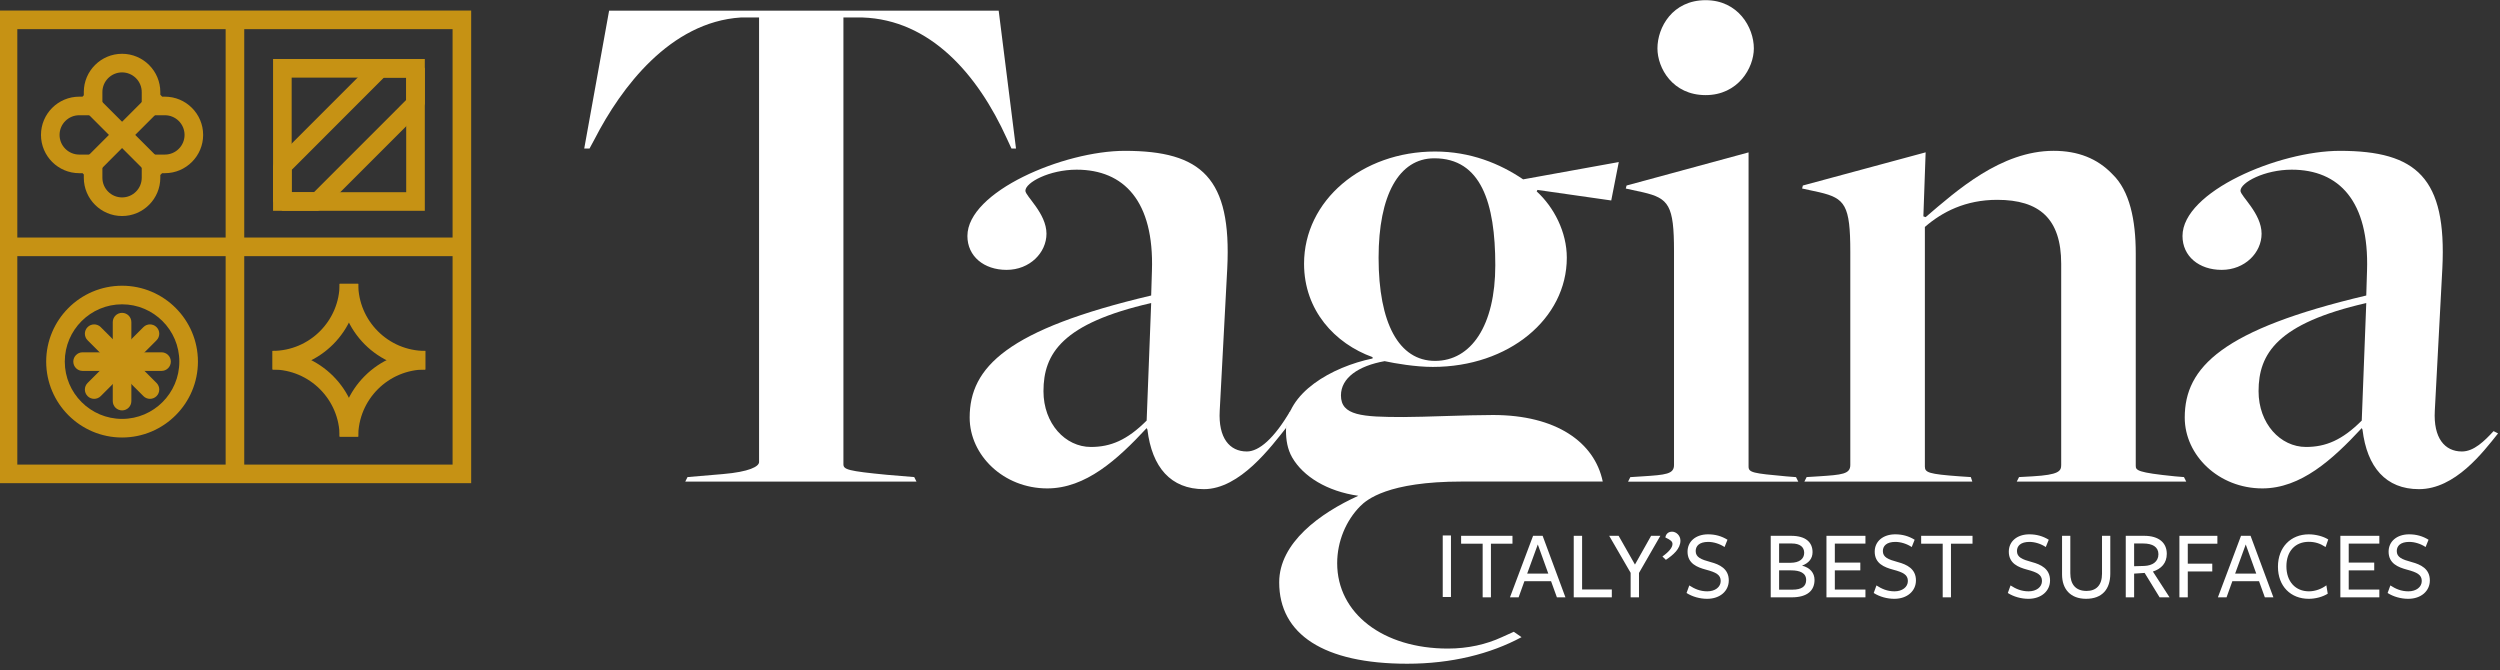
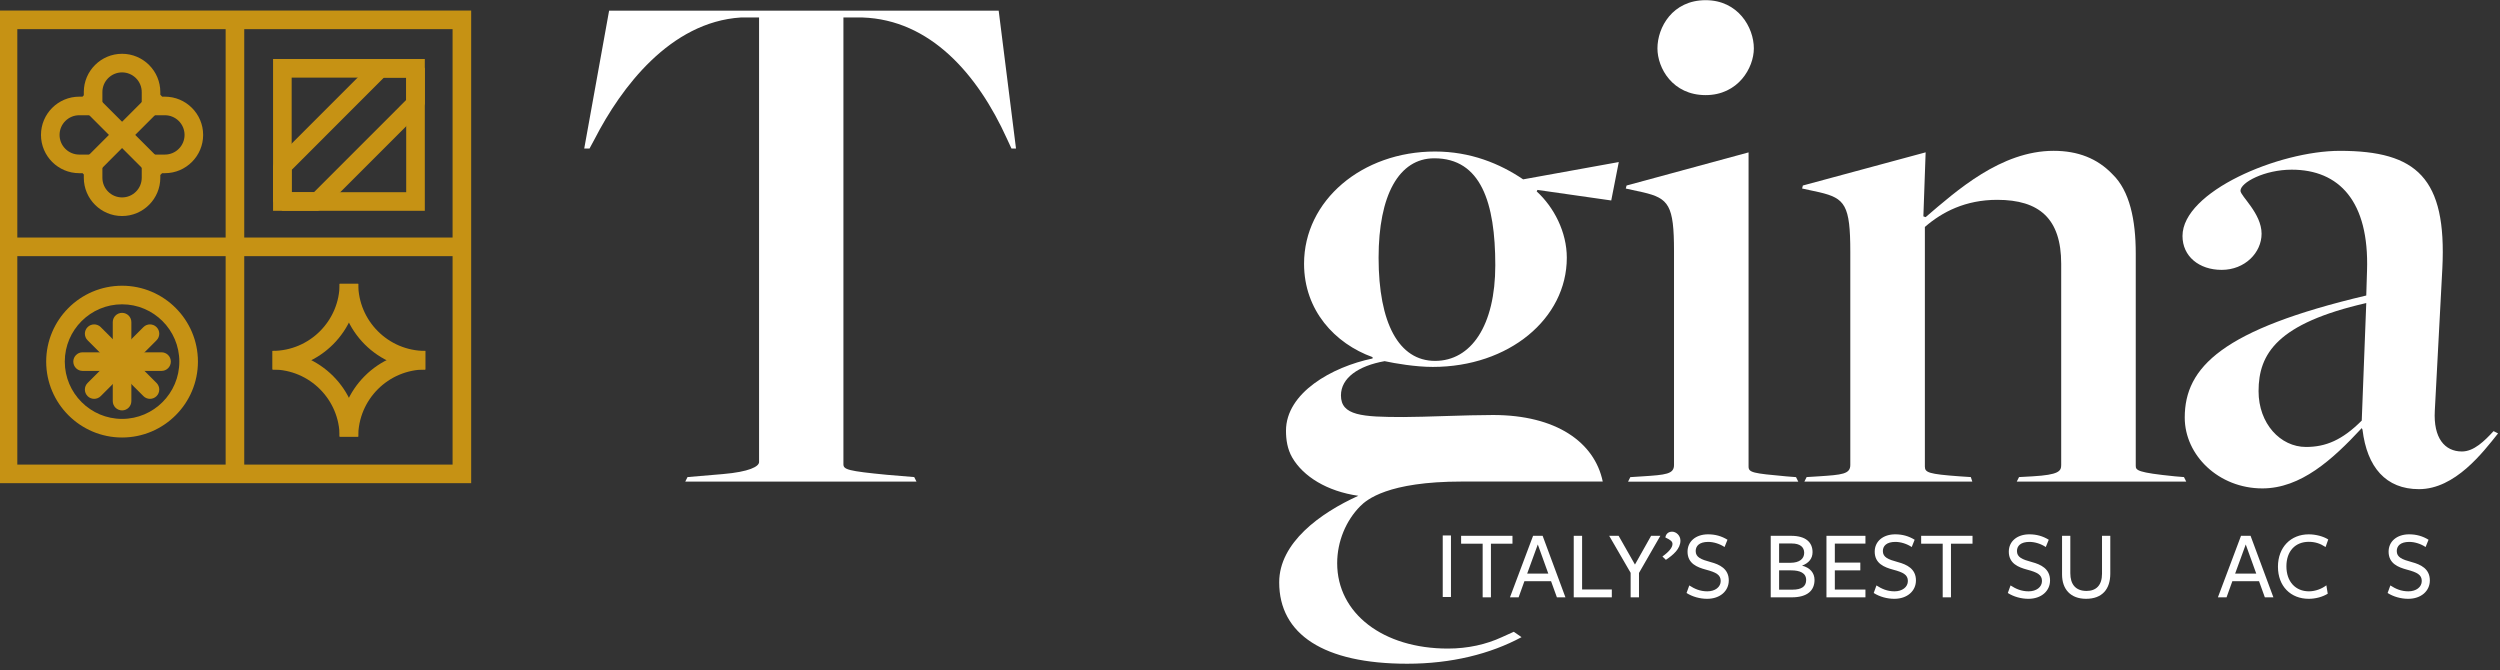
<svg xmlns="http://www.w3.org/2000/svg" style="fill-rule:evenodd;clip-rule:evenodd;stroke-linejoin:round;stroke-miterlimit:2;" xml:space="preserve" viewBox="0 0 250 67" height="100%" width="100%">
  <rect x="0" y="0" width="250" height="67" fill="#333333" stroke="none" />
  <g transform="matrix(1,0,0,1,-3318,-55)">
    <g transform="matrix(0.965,0,0,1.015,2853.71,179.864)" id="tagina-logo-h-bianco-oro">
-       <rect style="fill:none;" height="66" width="259" y="-123" x="481" />
      <g transform="matrix(1.21443e-16,-1.886,1.983,1.15474e-16,510.926,311.506)">
        <rect style="fill:white;" height="0.43" width="3.214" y="60.368" x="199.209" />
      </g>
      <g transform="matrix(1.21443e-16,-1.886,1.983,1.15474e-16,634.773,-69.453)">
        <path style="fill:white;fill-rule:nonzero;" d="M0,0.432L-2.802,0.432L-2.802,-0L0,-0L0,-1.126L0.412,-1.126L0.412,1.558L0,1.558L0,0.432Z" />
      </g>
      <g transform="matrix(1.21443e-16,-1.886,1.983,1.15474e-16,637.602,-64.168)">
        <path style="fill:white;fill-rule:nonzero;" d="M0,2.899L0,2.453L0.843,2.148L0.843,0.755L0,0.452L0,0L3.214,1.208L3.214,1.707L0,2.899ZM2.762,1.455L1.239,0.899L1.239,2.004L2.762,1.455Z" />
      </g>
      <g transform="matrix(1.21443e-16,-1.886,1.983,1.15474e-16,648.157,-64.168)">
        <path style="fill:white;fill-rule:nonzero;" d="M0,-1.99L3.214,-1.99L3.214,-1.553L0.411,-1.553L0.411,0L0,0L0,-1.99Z" />
      </g>
      <g transform="matrix(1.21443e-16,-1.886,1.983,1.15474e-16,650.097,-66.573)">
        <path style="fill:white;fill-rule:nonzero;" d="M0,0.442L-1.275,0.442L-1.275,0.005L0.005,0.005L1.939,-1.116L1.939,-0.623L0.437,0.231L1.939,1.075L1.939,1.558L0,0.442Z" />
      </g>
      <g transform="matrix(1.21443e-16,-1.886,1.983,1.15474e-16,654.269,-70.636)">
        <path style="fill:white;fill-rule:nonzero;" d="M0,0.067C0,0.278 -0.195,0.504 -0.468,0.504C-0.895,0.504 -1.219,0.123 -1.471,-0.257L-1.296,-0.437C-1.039,-0.081 -0.823,0.088 -0.643,0.088C-0.514,0.088 -0.432,-0.005 -0.303,-0.283C-0.139,-0.262 0,-0.149 0,0.067" />
      </g>
      <g transform="matrix(1.21443e-16,-1.886,1.983,1.15474e-16,656.738,-65.778)">
        <path style="fill:white;fill-rule:nonzero;" d="M0,1.363C0.329,1.363 0.452,1.116 0.592,0.592C0.715,0.134 0.91,-0.37 1.532,-0.37C2.073,-0.37 2.438,0.067 2.438,0.705C2.438,1.075 2.345,1.409 2.155,1.717L1.774,1.564C1.939,1.317 2.042,0.998 2.042,0.71C2.042,0.247 1.831,0.056 1.564,0.056C1.239,0.056 1.126,0.329 0.988,0.838C0.864,1.305 0.638,1.785 0.031,1.785C-0.525,1.785 -0.931,1.327 -0.931,0.653C-0.931,0.278 -0.823,-0.114 -0.627,-0.422L-0.232,-0.279C-0.411,-0.005 -0.54,0.288 -0.54,0.663C-0.54,1.07 -0.319,1.363 0,1.363" />
      </g>
      <g transform="matrix(1.21443e-16,-1.886,1.983,1.15474e-16,664.624,-65.884)">
        <path style="fill:white;fill-rule:nonzero;" d="M0,2.289C-0.545,2.289 -0.91,1.924 -0.91,1.097L-0.91,0L2.304,0L2.304,1.065C2.304,1.843 1.955,2.186 1.45,2.186C1.121,2.186 0.88,1.996 0.746,1.637C0.638,2.063 0.36,2.289 0,2.289M1.903,1.102L1.903,0.438L0.895,0.438L0.895,1.034C0.895,1.497 1.101,1.749 1.414,1.749C1.723,1.749 1.903,1.523 1.903,1.102M0.499,1.07L0.499,0.438L-0.509,0.438L-0.509,1.138C-0.509,1.615 -0.339,1.852 -0.005,1.852C0.365,1.852 0.499,1.523 0.499,1.07" />
      </g>
      <g transform="matrix(1.21443e-16,-1.886,1.983,1.15474e-16,674.44,-64.168)">
        <path style="fill:white;fill-rule:nonzero;" d="M0,-2.037L3.214,-2.037L3.214,0L2.807,0L2.807,-1.6L1.815,-1.6L1.815,-0.268L1.409,-0.268L1.409,-1.6L0.406,-1.6L0.406,0L0,0L0,-2.037Z" />
      </g>
      <g transform="matrix(1.21443e-16,-1.886,1.983,1.15474e-16,676.134,-65.778)">
        <path style="fill:white;fill-rule:nonzero;" d="M0,1.363C0.329,1.363 0.452,1.116 0.592,0.592C0.715,0.134 0.91,-0.37 1.532,-0.37C2.073,-0.37 2.438,0.067 2.438,0.705C2.438,1.075 2.345,1.409 2.155,1.717L1.774,1.564C1.939,1.317 2.042,0.998 2.042,0.71C2.042,0.247 1.831,0.056 1.564,0.056C1.239,0.056 1.126,0.329 0.988,0.838C0.864,1.305 0.638,1.785 0.031,1.785C-0.525,1.785 -0.931,1.327 -0.931,0.653C-0.931,0.278 -0.823,-0.114 -0.627,-0.422L-0.232,-0.279C-0.411,-0.005 -0.54,0.288 -0.54,0.663C-0.54,1.07 -0.319,1.363 0,1.363" />
      </g>
      <g transform="matrix(1.21443e-16,-1.886,1.983,1.15474e-16,682.446,-69.453)">
        <path style="fill:white;fill-rule:nonzero;" d="M0,0.432L-2.802,0.432L-2.802,-0L0,-0L0,-1.126L0.412,-1.126L0.412,1.558L0,1.558L0,0.432Z" />
      </g>
      <g transform="matrix(1.21443e-16,-1.886,1.983,1.15474e-16,690.03,-65.778)">
        <path style="fill:white;fill-rule:nonzero;" d="M0,1.363C0.329,1.363 0.452,1.116 0.592,0.591C0.715,0.134 0.91,-0.37 1.532,-0.37C2.073,-0.37 2.438,0.066 2.438,0.705C2.438,1.075 2.345,1.409 2.155,1.717L1.774,1.562C1.939,1.316 2.042,0.998 2.042,0.71C2.042,0.247 1.831,0.056 1.564,0.056C1.239,0.056 1.126,0.329 0.988,0.838C0.864,1.305 0.638,1.785 0.031,1.785C-0.525,1.785 -0.931,1.327 -0.931,0.653C-0.931,0.278 -0.823,-0.114 -0.627,-0.422L-0.232,-0.279C-0.411,-0.005 -0.54,0.288 -0.54,0.663C-0.54,1.07 -0.319,1.363 0,1.363" />
      </g>
      <g transform="matrix(1.21443e-16,-1.886,1.983,1.15474e-16,697.324,-64.023)">
        <path style="fill:white;fill-rule:nonzero;" d="M0,-0.011C0,-0.819 0.499,-1.266 1.27,-1.266L3.291,-1.266L3.291,-0.834L1.337,-0.834C0.756,-0.834 0.411,-0.556 0.411,0.015C0.411,0.514 0.705,0.822 1.306,0.822L3.291,0.822L3.291,1.255L1.316,1.255C0.504,1.255 0,0.832 0,-0.011" />
      </g>
      <g transform="matrix(1.21443e-16,-1.886,1.983,1.15474e-16,705.086,-64.168)">
-         <path style="fill:white;fill-rule:nonzero;" d="M0,-1.414L0,-1.851L3.214,-1.851L3.214,-0.89C3.214,-0.113 2.844,0.293 2.273,0.293C1.79,0.293 1.491,0.01 1.347,-0.433L0,0.437L0,-0.082L1.275,-0.864L1.239,-1.414L0,-1.414ZM1.64,-0.885C1.656,-0.463 1.856,-0.144 2.252,-0.144C2.633,-0.144 2.813,-0.452 2.813,-0.941L2.813,-1.414L1.625,-1.414L1.64,-0.885Z" />
-       </g>
+         </g>
      <g transform="matrix(1.21443e-16,-1.886,1.983,1.15474e-16,710.91,-70.229)">
-         <path style="fill:white;fill-rule:nonzero;" d="M0,-1.984L0,0L-0.412,0L-0.412,-1.547L-1.455,-1.547L-1.455,-0.267L-1.862,-0.267L-1.862,-1.547L-3.214,-1.547L-3.214,-1.984L0,-1.984Z" />
-       </g>
+         </g>
      <g transform="matrix(1.21443e-16,-1.886,1.983,1.15474e-16,710.964,-64.168)">
        <path style="fill:white;fill-rule:nonzero;" d="M0,2.9L0,2.453L0.843,2.149L0.843,0.755L0,0.452L0,0L3.214,1.208L3.214,1.707L0,2.9ZM2.762,1.455L1.239,0.9L1.239,2.004L2.762,1.455Z" />
      </g>
      <g transform="matrix(1.21443e-16,-1.886,1.983,1.15474e-16,717.462,-69.124)">
        <path style="fill:white;fill-rule:nonzero;" d="M0,2.35C0.185,2.067 0.272,1.805 0.272,1.471C0.272,0.771 -0.211,0.303 -1.008,0.303C-1.805,0.303 -2.314,0.777 -2.314,1.481C-2.314,1.825 -2.175,2.164 -2,2.391L-2.438,2.463C-2.602,2.201 -2.705,1.83 -2.705,1.471C-2.705,0.53 -2.052,-0.139 -1.029,-0.139C-0.006,-0.139 0.663,0.535 0.663,1.471C0.663,1.835 0.56,2.227 0.396,2.489L0,2.35Z" />
      </g>
      <g transform="matrix(1.21443e-16,-1.886,1.983,1.15474e-16,727.693,-64.168)">
-         <path style="fill:white;fill-rule:nonzero;" d="M0,-2.037L3.214,-2.037L3.214,0L2.807,0L2.807,-1.6L1.815,-1.6L1.815,-0.267L1.409,-0.267L1.409,-1.6L0.406,-1.6L0.406,0L0,0L0,-2.037Z" />
-       </g>
+         </g>
      <g transform="matrix(1.21443e-16,-1.886,1.983,1.15474e-16,729.387,-65.778)">
        <path style="fill:white;fill-rule:nonzero;" d="M0,1.363C0.329,1.363 0.452,1.116 0.592,0.592C0.715,0.134 0.91,-0.37 1.532,-0.37C2.073,-0.37 2.438,0.067 2.438,0.705C2.438,1.075 2.345,1.409 2.155,1.717L1.774,1.563C1.939,1.317 2.042,0.998 2.042,0.71C2.042,0.247 1.831,0.057 1.564,0.057C1.239,0.057 1.126,0.329 0.988,0.838C0.864,1.306 0.638,1.785 0.031,1.785C-0.525,1.785 -0.931,1.327 -0.931,0.653C-0.931,0.278 -0.823,-0.114 -0.627,-0.422L-0.232,-0.278C-0.411,-0.005 -0.54,0.288 -0.54,0.663C-0.54,1.07 -0.319,1.363 0,1.363" />
      </g>
      <g transform="matrix(1.21443e-16,-1.886,1.983,1.15474e-16,614.47,-103.268)">
        <path style="fill:white;fill-rule:nonzero;" d="M0,16.958L2.007,17.352L1.103,12.354C1.928,11.135 2.557,9.6 2.557,7.751C2.557,3.936 0,0.905 -3.305,0.905C-5.744,0.905 -7.476,2.519 -8.184,4.486L-8.254,4.486C-8.694,2.361 -10.05,-0.039 -12.03,-0.039C-12.5,-0.039 -12.995,0.035 -13.429,0.287C-14.416,0.859 -15.194,2.106 -15.427,3.741C-16.331,1.746 -17.877,-0.394 -19.949,-0.394C-22.658,-0.394 -24.2,1.928 -24.2,6.295C-24.2,8.605 -23.691,10.636 -22.812,12.271L-22.531,11.865L-22.812,11.243C-23.19,10.425 -23.408,9.471 -23.408,8.42C-23.408,5.036 -21.574,2.636 -18.949,2.636C-17.803,2.636 -16.716,3.102 -15.972,3.839C-15.635,4.175 -14.683,5.272 -14.683,9.158L-14.683,16.514C-12.625,16.085 -11.207,14.077 -11.207,10.781C-11.207,9.364 -11.313,7.2 -11.313,6.099C-11.313,3.936 -11.239,2.833 -10.185,2.833C-9.272,2.833 -8.64,3.738 -8.394,5.115C-8.513,5.666 -8.695,6.729 -8.695,7.633C-8.695,11.607 -6.177,14.636 -2.99,14.636C-1.652,14.636 -0.354,13.968 0.472,13.063L0.551,13.103L0,16.958ZM-8.38,7.751C-8.38,5.862 -6.413,4.8 -2.99,4.8C0.275,4.8 2.203,5.862 2.203,7.712C2.203,10.151 -0.118,10.899 -3.384,10.899C-6.531,10.899 -8.38,9.64 -8.38,7.751" />
      </g>
      <g transform="matrix(1.21443e-16,-1.886,1.983,1.15474e-16,575.711,-76.016)">
        <path style="fill:white;fill-rule:nonzero;" d="M0,-11.768L0.157,-9.918C0.275,-8.541 0.551,-8.029 0.787,-8.029L24.009,-8.029L24.009,-8.979C23.772,-12.678 20.349,-15.237 17.673,-16.614L17.161,-16.89L17.161,-17.166L24.363,-15.866L24.363,4.493L17.161,5.398L17.161,5.162L17.673,4.925C21.058,3.39 23.891,0.911 24.009,-2.632L24.009,-3.621L0.669,-3.621C0.394,-3.621 0.315,-3.385 0.118,-1.338L0,0.079L-0.236,0.197L-0.236,-11.886L0,-11.768Z" />
      </g>
      <g transform="matrix(1.21443e-16,-1.886,1.983,1.15474e-16,596.315,-81.582)">
-         <path style="fill:white;fill-rule:nonzero;" d="M0,1.835L6.14,2.071C5.077,-2.573 3.503,-3.557 1.535,-3.557C-0.158,-3.557 -1.378,-2.416 -1.378,-1.078C-1.378,-0.054 -1.024,0.812 0,1.835M-0.472,1.875L-0.394,1.835C-2.047,0.3 -3.543,-1.353 -3.543,-3.36C-3.543,-5.643 -1.811,-7.414 0.157,-7.414C2.795,-7.414 4.762,-5.446 6.534,2.071L7.833,2.111C11.455,2.229 13.107,0.654 13.107,-1.825C13.107,-3.242 12.438,-4.502 12.005,-4.502C11.729,-4.502 10.824,-3.4 9.761,-3.4C8.777,-3.4 7.873,-4.266 7.873,-5.486C7.873,-6.667 8.581,-7.532 9.643,-7.532C11.965,-7.532 14.091,-2.494 14.091,0.694C14.091,4.708 12.674,6.283 7.951,6.047L0.512,5.653C-0.905,5.574 -1.614,6.165 -1.614,7.07C-1.614,7.7 -0.951,8.495 0.551,9.367L-0.359,9.14C-1.344,8.352 -3.582,6.716 -3.582,4.827C-3.582,3.095 -2.44,2.111 -0.472,1.875" />
-       </g>
+         </g>
      <g transform="matrix(1.21443e-16,-1.886,1.983,1.15474e-16,664.2,-118.25)">
        <path style="fill:white;fill-rule:nonzero;" d="M0,-5.706C1.102,-5.706 2.519,-4.919 2.519,-3.187C2.519,-1.494 1.102,-0.668 0,-0.668C-1.023,-0.668 -2.44,-1.494 -2.44,-3.187C-2.44,-4.919 -1.023,-5.706 0,-5.706M-22.396,-7.123L-22.356,-6.494C-22.278,-5.273 -22.238,-4.84 -21.766,-4.84L-10.588,-4.84C-8.188,-4.84 -7.833,-5.116 -7.518,-6.454L-7.321,-7.36L-7.163,-7.32L-5.432,-0.944L-21.845,-0.944C-22.159,-0.944 -22.199,-0.708 -22.356,1.024L-22.396,1.536L-22.632,1.654L-22.632,-7.241L-22.396,-7.123Z" />
      </g>
      <g transform="matrix(1.21443e-16,-1.886,1.983,1.15474e-16,707.214,-76.016)">
        <path style="fill:white;fill-rule:nonzero;" d="M0,-19.601L0.039,-18.971C0.118,-17.751 0.157,-17.319 0.63,-17.319L11.769,-17.319C14.209,-17.319 14.563,-17.594 14.878,-18.932L15.075,-19.837L15.231,-19.798L16.964,-13.382L13.619,-13.5L13.579,-13.382C14.957,-11.768 17.043,-9.447 17.043,-6.692C17.043,-5.431 16.648,-4.409 15.823,-3.622C14.957,-2.716 13.422,-2.402 11.689,-2.402L0.59,-2.402C0.354,-2.402 0.236,-2.323 0.039,-0.354L0,0.118L-0.236,0.236L-0.236,-8.62L0,-8.501L0.039,-7.793C0.118,-6.415 0.315,-6.298 0.63,-6.298L11.139,-6.298C13.5,-6.298 14.483,-7.439 14.483,-9.643C14.483,-11.296 13.854,-12.516 13.066,-13.422L0.551,-13.422C0.236,-13.422 0.157,-13.225 0.039,-11.612L0,-11.02L-0.236,-10.943L-0.236,-19.719L0,-19.601Z" />
      </g>
      <g transform="matrix(1.21443e-16,-1.886,1.983,1.15474e-16,721.422,-81.582)">
        <path style="fill:white;fill-rule:nonzero;" d="M0,2.243L6.14,2.479C5.077,-2.164 3.503,-3.149 1.535,-3.149C-0.158,-3.149 -1.378,-2.008 -1.378,-0.669C-1.378,0.354 -1.024,1.22 0,2.243M-0.472,2.282L-0.394,2.243C-2.047,0.709 -3.543,-0.945 -3.543,-2.952C-3.543,-5.236 -1.811,-7.007 0.157,-7.007C2.795,-7.007 4.762,-5.038 6.534,2.479L7.833,2.519C11.455,2.638 13.107,1.062 13.107,-1.417C13.107,-2.834 12.438,-4.094 12.005,-4.094C11.729,-4.094 10.824,-2.991 9.761,-2.991C8.777,-2.991 7.873,-3.858 7.873,-5.077C7.873,-6.259 8.581,-7.124 9.643,-7.124C11.965,-7.124 14.091,-2.086 14.091,1.101C14.091,5.116 12.674,6.691 7.951,6.455L0.512,6.061C-0.905,5.982 -1.614,6.573 -1.614,7.478C-1.614,8.108 -1.063,8.658 -0.551,9.132L-0.669,9.367C-1.653,8.581 -3.582,7.124 -3.582,5.234C-3.582,3.504 -2.44,2.519 -0.472,2.282" />
      </g>
      <g transform="matrix(1.21443e-16,-1.886,1.983,1.15474e-16,470.137,311.506)">
        <g transform="matrix(1,0,0,1,0,-106.09)">
          <rect style="fill:rgb(198,146,20);" height="0.972" width="23.717" y="123.425" x="205.641" />
        </g>
        <g transform="matrix(1,0,0,1,0,-106.09)">
          <rect style="fill:rgb(198,146,20);" height="23.718" width="0.972" y="112.052" x="217.014" />
        </g>
        <g transform="matrix(1,0,0,1,211.093,24.263)">
          <path style="fill:rgb(198,146,20);fill-rule:nonzero;" d="M0,-4.476L0.972,-4.476C0.972,-2.544 2.544,-0.972 4.477,-0.972L4.477,0C2.008,0 0,-2.008 0,-4.476" />
        </g>
        <g transform="matrix(0.616,0.787,0.787,-0.616,210.189,25.147)">
          <path style="fill:rgb(198,146,20);fill-rule:nonzero;" d="M2.621,-0.904C0.677,0.617 0.334,3.436 1.856,5.38L2.621,4.782C1.429,3.26 1.699,1.052 3.22,-0.139L2.621,-0.904Z" />
        </g>
        <g transform="matrix(0,-1,-1,0,208.56,27.768)">
          <path style="fill:rgb(198,146,20);fill-rule:nonzero;" d="M3.505,0.972L4.477,0.972C4.477,-1.496 2.469,-3.505 -0,-3.505L-0,-2.532C1.933,-2.532 3.505,-0.96 3.505,0.972" />
        </g>
        <g transform="matrix(0,-1,-1,0,212.064,24.263)">
          <path style="fill:rgb(198,146,20);fill-rule:nonzero;" d="M0,4.476L0.972,4.476C0.972,2.544 2.544,0.972 4.476,0.972L4.476,0C2.008,0 0,2.008 0,4.476" />
        </g>
        <g transform="matrix(1,0,0,1,0,-106.089)">
          <path style="fill:rgb(198,146,20);fill-rule:nonzero;" d="M205.155,111.566L229.844,111.566L229.844,136.255L205.155,136.255L205.155,111.566ZM206.125,135.283L228.872,135.283L228.872,112.537L206.125,112.537L206.125,135.283Z" />
        </g>
        <g transform="matrix(1,0,0,1,0,-94.176)">
          <path style="fill:rgb(198,146,20);fill-rule:nonzero;" d="M219.383,113.989L227.313,113.989L227.313,121.919L219.383,121.919L219.383,113.989ZM220.354,120.947L226.34,120.947L226.34,114.961L220.354,114.961L220.354,120.947Z" />
        </g>
        <g transform="matrix(1,0,0,1,219.383,25.404)">
          <path style="fill:rgb(198,146,20);fill-rule:nonzero;" d="M0,-3.252L0,-5.105L0.486,-5.591L2.339,-5.591L2.682,-5.448L7.787,-0.343L7.93,-0L7.93,1.853L7.444,2.339L5.591,2.339L5.248,2.197L0.142,-2.909L0,-3.252ZM0.972,-4.619L0.972,-3.453L5.792,1.367L6.958,1.367L6.958,0.201L2.137,-4.619L0.972,-4.619Z" />
        </g>
        <g transform="matrix(1,0,0,1,219.11,11.922)">
          <path style="fill:rgb(198,146,20);fill-rule:nonzero;" d="M0,0C0,-1.102 0.896,-1.999 1.999,-1.999L2.171,-1.999C2.192,-2.021 2.215,-2.043 2.238,-2.063L2.238,-2.238C2.238,-3.34 3.135,-4.237 4.237,-4.237C5.34,-4.237 6.235,-3.34 6.235,-2.238L6.235,-2.067C6.261,-2.045 6.285,-2.023 6.309,-1.999L6.476,-1.999C7.578,-1.999 8.475,-1.102 8.475,0C8.475,1.102 7.578,1.999 6.476,1.999L6.337,1.999C6.304,2.033 6.271,2.065 6.235,2.096L6.235,2.238C6.235,3.34 5.34,4.237 4.237,4.237C3.135,4.237 2.238,3.34 2.238,2.238L2.238,2.092C2.205,2.062 2.173,2.031 2.143,1.999L1.999,1.999C0.896,1.999 0,1.102 0,0M5.265,-2.238C5.265,-2.805 4.804,-3.266 4.237,-3.266C3.671,-3.266 3.21,-2.805 3.21,-2.238L3.21,-1.573L2.998,-1.429C2.913,-1.371 2.837,-1.298 2.77,-1.214L2.625,-1.028L1.999,-1.028C1.432,-1.028 0.972,-0.567 0.972,0C0.972,0.567 1.432,1.028 1.999,1.028L2.61,1.028L2.756,1.223C2.826,1.316 2.907,1.395 2.998,1.458L3.21,1.602L3.21,2.238C3.21,2.805 3.671,3.266 4.237,3.266C4.804,3.266 5.265,2.805 5.265,2.238L5.265,1.604L5.478,1.46C5.57,1.397 5.652,1.318 5.723,1.223L5.868,1.028L6.476,1.028C7.042,1.028 7.503,0.567 7.503,0C7.503,-0.567 7.042,-1.028 6.476,-1.028L5.854,-1.028L5.709,-1.214C5.641,-1.3 5.563,-1.373 5.478,-1.431L5.265,-1.575L5.265,-2.238Z" />
        </g>
        <g transform="matrix(0.707,-0.707,-0.707,-0.707,222.862,14.317)">
          <rect style="fill:rgb(198,146,20);" height="0.972" width="4.79" y="0.864" x="-0.358" />
        </g>
        <g transform="matrix(0.707,-0.707,-0.707,-0.707,220.953,12.408)">
          <rect style="fill:rgb(198,146,20);" height="4.789" width="0.972" y="-3.744" x="1.551" />
        </g>
        <g transform="matrix(1,0,0,1,207.54,11.922)">
          <path style="fill:rgb(198,146,20);fill-rule:nonzero;" d="M0,0C0,-2.186 1.779,-3.965 3.965,-3.965C6.151,-3.965 7.929,-2.186 7.929,0C7.929,2.186 6.151,3.965 3.965,3.965C1.779,3.965 0,2.186 0,0M6.958,0C6.958,-1.65 5.615,-2.993 3.965,-2.993C2.314,-2.993 0.972,-1.65 0.972,0C0.972,1.65 2.314,2.993 3.965,2.993C5.615,2.993 6.958,1.65 6.958,0" />
        </g>
        <g transform="matrix(1,0,0,1,208.956,11.922)">
          <path style="fill:rgb(198,146,20);fill-rule:nonzero;" d="M0,0C0,-0.268 0.217,-0.486 0.486,-0.486L4.611,-0.486C4.879,-0.486 5.096,-0.268 5.096,0C5.096,0.268 4.879,0.486 4.611,0.486L0.486,0.486C0.217,0.486 0,0.268 0,0" />
        </g>
        <g transform="matrix(1,0,0,1,211.019,9.86)">
          <path style="fill:rgb(198,146,20);fill-rule:nonzero;" d="M0,4.125L0,0C0,-0.268 0.217,-0.486 0.486,-0.486C0.754,-0.486 0.972,-0.268 0.972,0L0.972,4.125C0.972,4.393 0.754,4.611 0.486,4.611C0.217,4.611 0,4.393 0,4.125" />
        </g>
        <g transform="matrix(1,0,0,1,209.56,13.381)">
          <path style="fill:rgb(198,146,20);fill-rule:nonzero;" d="M0,-2.917C0,-3.041 0.047,-3.166 0.142,-3.26C0.332,-3.45 0.639,-3.45 0.829,-3.26L3.746,-0.344C3.936,-0.154 3.936,0.154 3.746,0.343C3.557,0.533 3.249,0.533 3.059,0.343L0.142,-2.574C0.047,-2.668 0,-2.793 0,-2.917" />
        </g>
        <g transform="matrix(1,0,0,1,209.56,10.464)">
          <path style="fill:rgb(198,146,20);fill-rule:nonzero;" d="M0,2.917C0,2.793 0.047,2.668 0.142,2.574L3.059,-0.343C3.249,-0.533 3.557,-0.533 3.746,-0.343C3.936,-0.154 3.936,0.154 3.746,0.344L0.829,3.26C0.639,3.45 0.332,3.45 0.142,3.26C0.047,3.166 0,3.041 0,2.917" />
        </g>
      </g>
    </g>
  </g>
</svg>